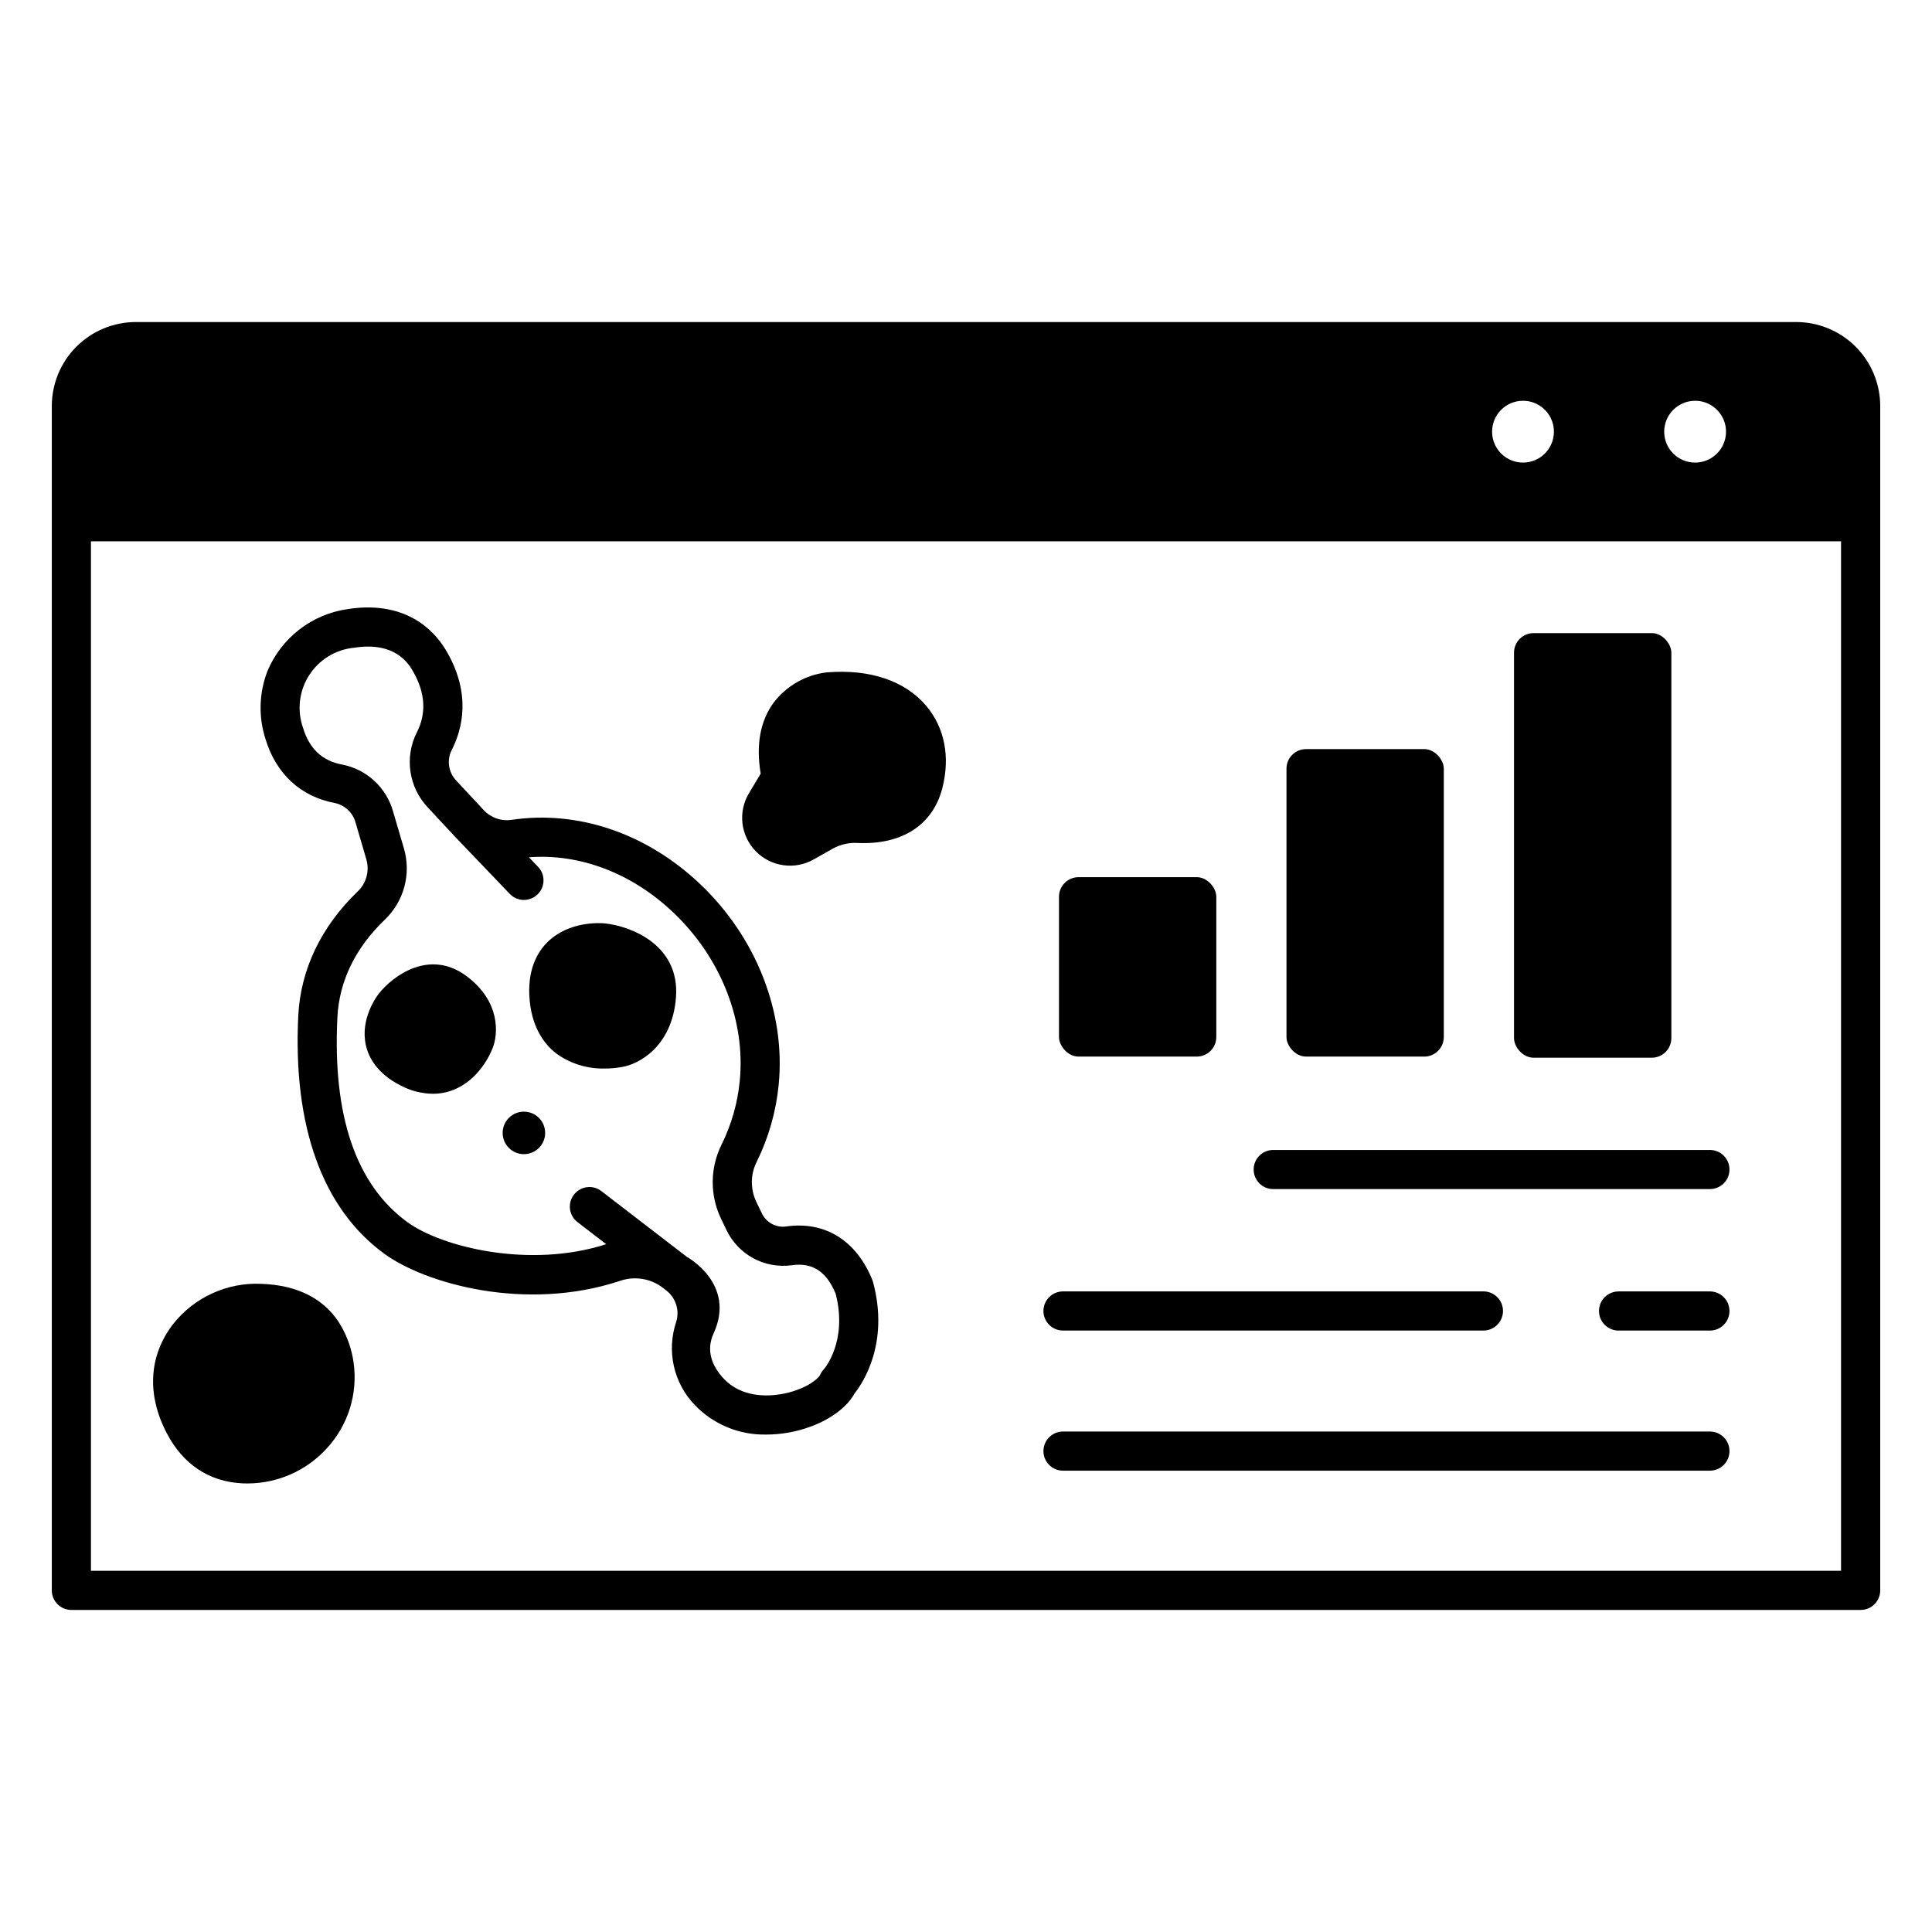
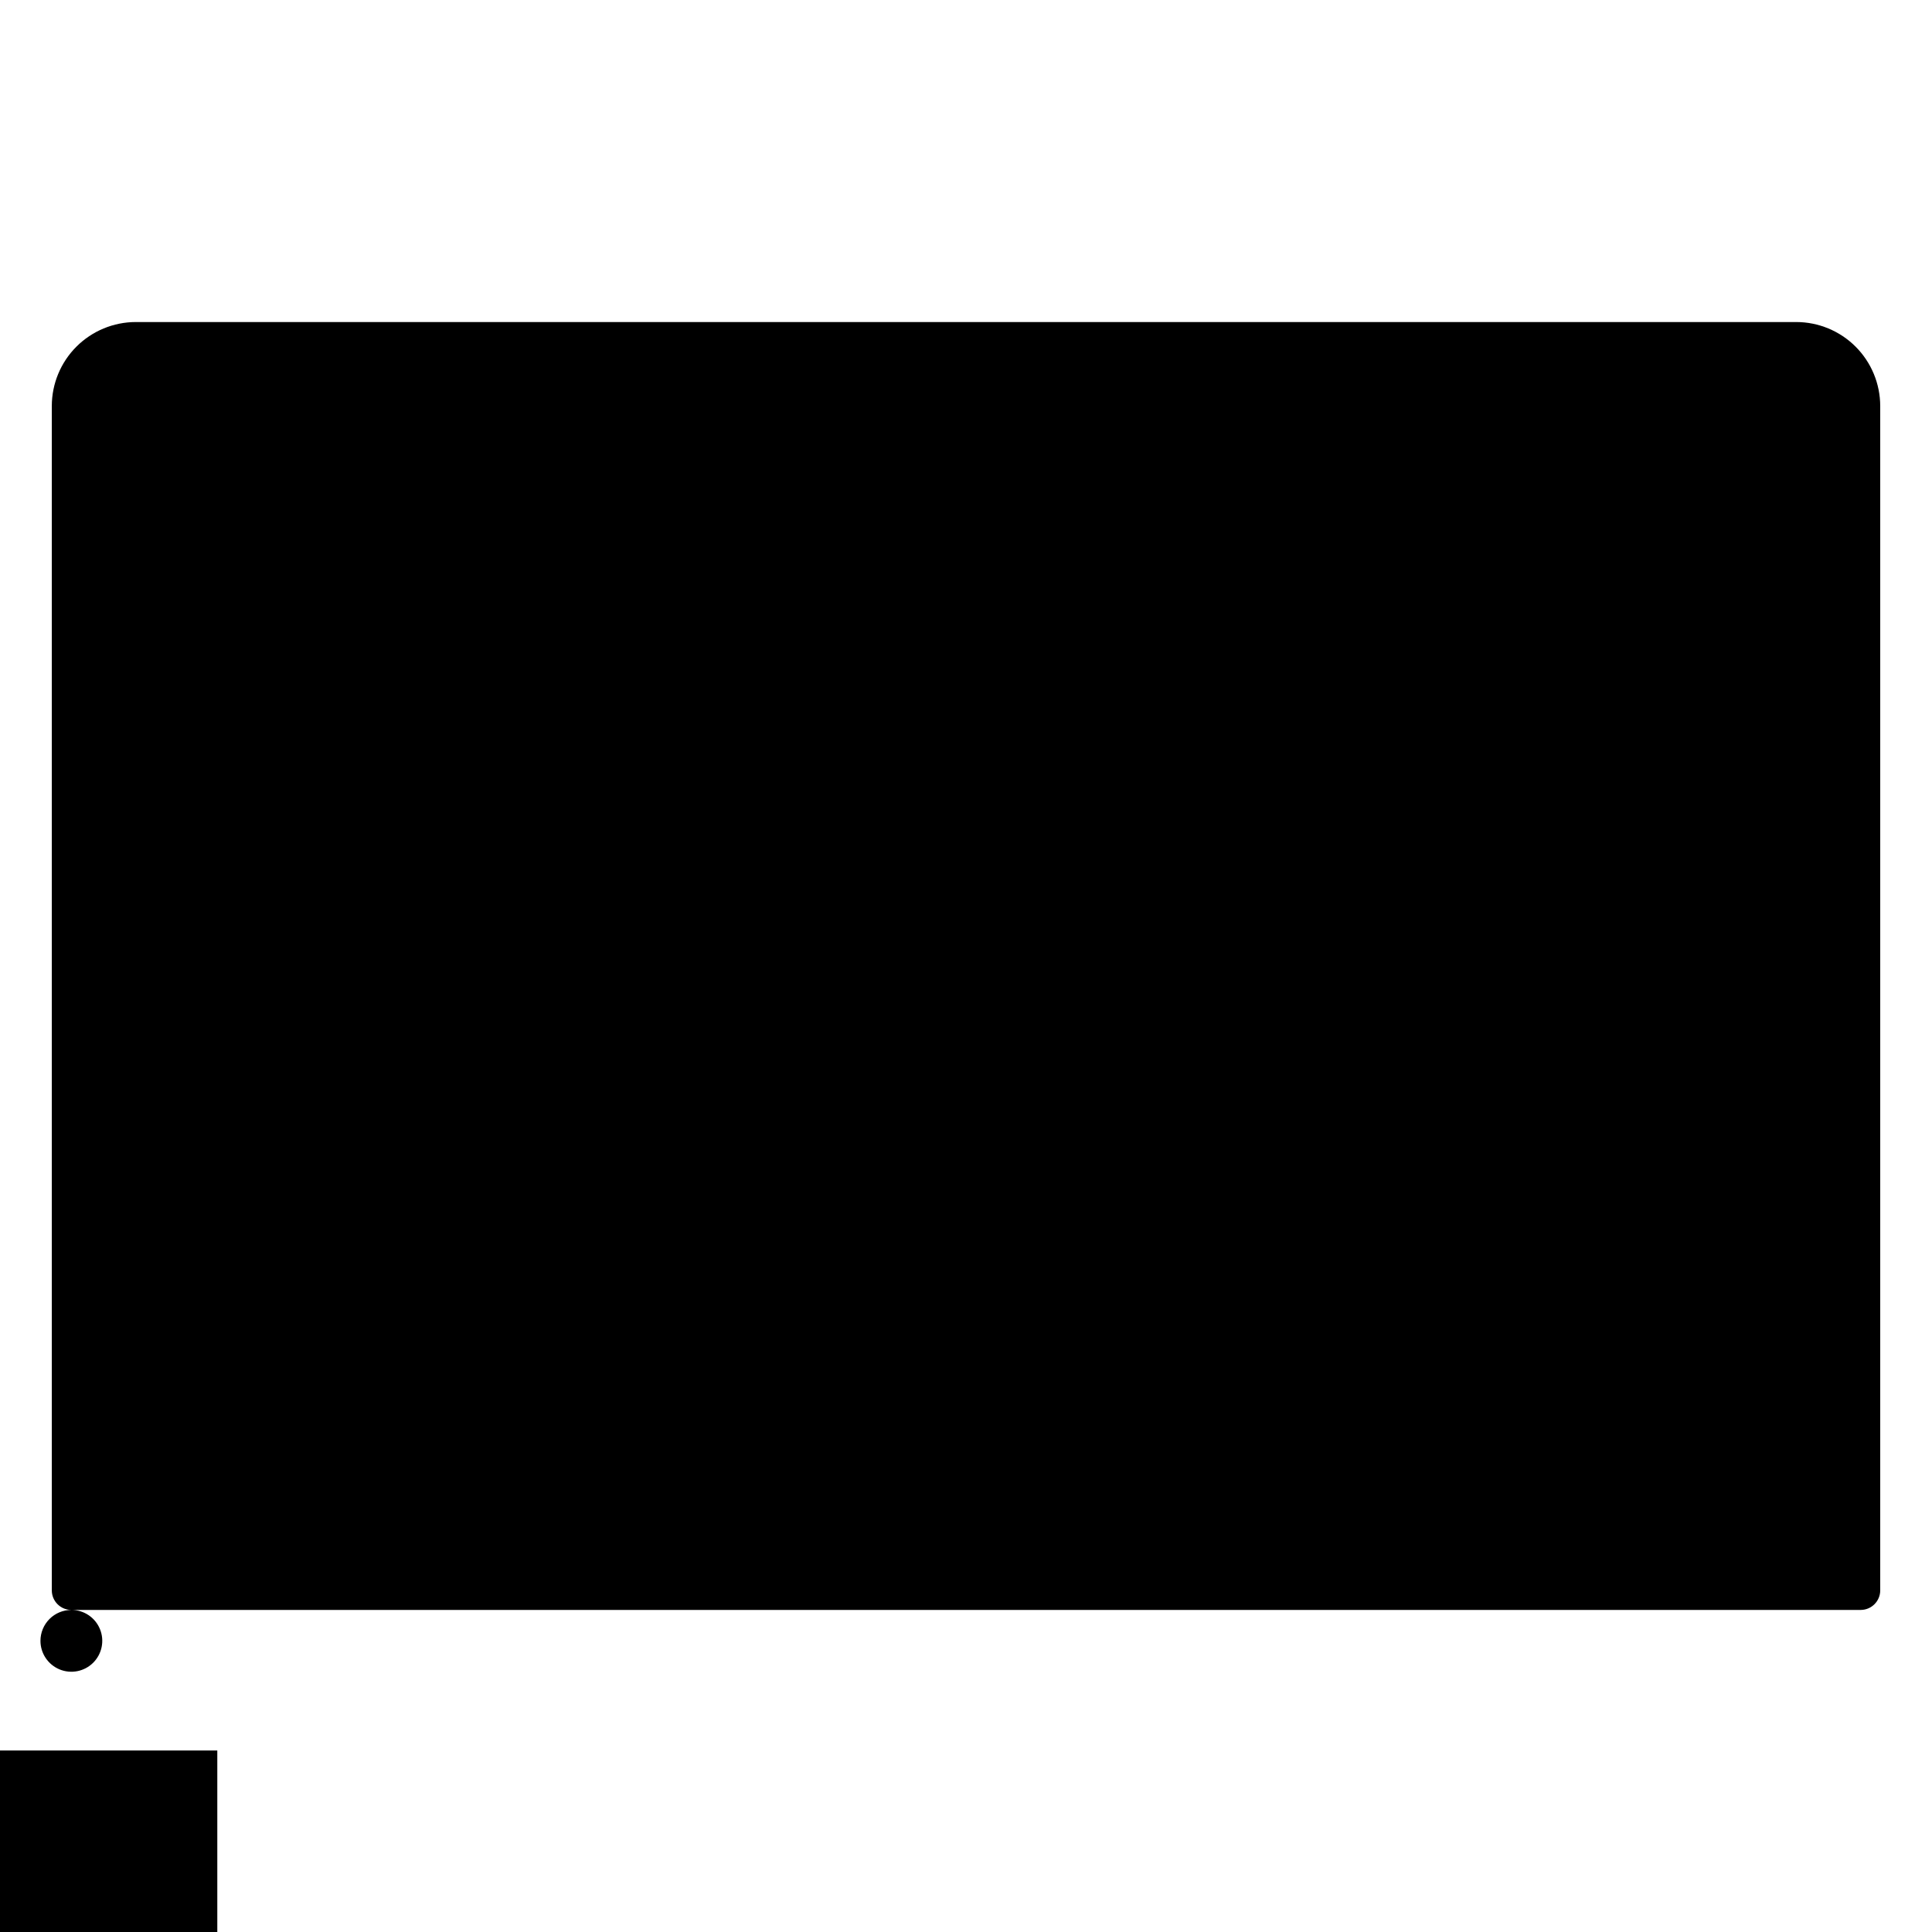
<svg xmlns="http://www.w3.org/2000/svg" fill="#000000" width="800px" height="800px" version="1.1" viewBox="144 144 512 512">
  <g>
-     <path d="m162.91 570.65h474.18c2.863 0 5.188-2.32 5.188-5.184v-313.87c-0.008-5.898-2.356-11.559-6.527-15.73-4.172-4.172-9.832-6.516-15.73-6.523h-440.04c-5.898 0.008-11.555 2.352-15.73 6.523-4.172 4.172-6.519 9.832-6.523 15.73v313.87c0 2.863 2.32 5.184 5.184 5.184zm430.31-320.44c3.312-0.004 6.301 1.992 7.57 5.055 1.266 3.059 0.566 6.582-1.777 8.926-2.34 2.34-5.863 3.043-8.926 1.773-3.059-1.27-5.055-4.254-5.055-7.566 0-2.172 0.863-4.254 2.398-5.793 1.535-1.535 3.617-2.394 5.789-2.394zm-45.613 0h0.004c3.312-0.004 6.297 1.992 7.566 5.055 1.27 3.059 0.566 6.582-1.773 8.926-2.344 2.34-5.867 3.043-8.93 1.773-3.059-1.27-5.055-4.254-5.055-7.566 0-4.523 3.664-8.188 8.184-8.188zm-379.51 37.246h463.8v272.82h-463.8z" />
+     <path d="m162.91 570.65h474.18c2.863 0 5.188-2.32 5.188-5.184v-313.87c-0.008-5.898-2.356-11.559-6.527-15.73-4.172-4.172-9.832-6.516-15.73-6.523h-440.04c-5.898 0.008-11.555 2.352-15.73 6.523-4.172 4.172-6.519 9.832-6.523 15.73v313.87c0 2.863 2.32 5.184 5.184 5.184zc3.312-0.004 6.301 1.992 7.57 5.055 1.266 3.059 0.566 6.582-1.777 8.926-2.34 2.34-5.863 3.043-8.926 1.773-3.059-1.27-5.055-4.254-5.055-7.566 0-2.172 0.863-4.254 2.398-5.793 1.535-1.535 3.617-2.394 5.789-2.394zm-45.613 0h0.004c3.312-0.004 6.297 1.992 7.566 5.055 1.27 3.059 0.566 6.582-1.773 8.926-2.344 2.34-5.867 3.043-8.93 1.773-3.059-1.27-5.055-4.254-5.055-7.566 0-4.523 3.664-8.188 8.184-8.188zm-379.51 37.246h463.8v272.82h-463.8z" />
    <path d="m375.19 483.23c-4.254-10.539-12.637-15.707-22.969-14.188v0.004c-2.664 0.316-5.231-1.121-6.352-3.559l-1.465-3.039h0.004c-1.594-3.371-1.539-7.285 0.148-10.609 3.148-6.387 5.113-13.293 5.801-20.379 1.879-19.113-5.891-38.988-20.785-53.145-14.168-13.469-32.414-19.676-50.051-17.039v-0.004c-2.731 0.395-5.481-0.578-7.352-2.609l-0.027-0.031-7.188-7.723c-2.074-2.133-2.598-5.336-1.305-8.016 2.949-5.734 5.156-14.875-1.062-25.879-5.262-9.309-14.625-13.434-26.355-11.609-9.551 1.324-17.688 7.609-21.383 16.516-2.219 5.766-2.383 12.117-0.469 17.992 2.801 9.188 9.312 15.191 18.336 16.891 2.633 0.547 4.746 2.508 5.484 5.09l2.887 9.836h-0.004c0.891 3.047 0.004 6.336-2.297 8.523-9.688 9.312-15.121 20.68-15.738 32.875-1.465 29.316 6.391 51.121 22.73 63.082 10.918 7.992 37.535 15.52 62.523 7.238 3.859-1.34 8.133-0.648 11.375 1.836l0.02 0.016 0.945 0.742c2.473 1.957 3.492 5.227 2.57 8.238-1.289 3.797-1.504 7.875-0.621 11.785 0.883 3.91 2.828 7.5 5.625 10.371 4.953 5.113 11.82 7.914 18.934 7.734 1.832-0.004 3.66-0.16 5.465-0.465 8.141-1.355 15.18-5.5 17.867-10.449 2.125-2.676 9.234-13.195 4.906-29.426l0.004 0.004c-0.059-0.207-0.125-0.406-0.203-0.605zm-12.883 23.656c-0.379 0.41-0.691 0.879-0.922 1.391-0.566 1.262-4.336 4.18-10.477 5.199-3.633 0.609-10.434 0.875-15.129-4.133-3.231-3.445-4.684-7.586-2.668-11.98 6.039-13.156-7.062-20.262-7.066-20.266l-22.621-17.402 0.004 0.004c-1.086-0.867-2.477-1.258-3.856-1.09-1.379 0.168-2.633 0.887-3.481 1.988s-1.219 2.496-1.027 3.871c0.191 1.379 0.926 2.621 2.043 3.449l7.543 5.805c-20.238 6.535-43.59 0.816-52.746-5.883-13.574-9.93-19.797-28.164-18.496-54.191 0.48-9.645 4.711-18.363 12.562-25.918h0.004c2.5-2.387 4.293-5.414 5.184-8.75 0.895-3.34 0.852-6.856-0.125-10.172l-2.887-9.836h0.004c-0.887-3.106-2.621-5.91-5.004-8.094-2.387-2.18-5.328-3.66-8.504-4.266-5.266-0.992-8.645-4.168-10.332-9.719-1.641-4.637-1.051-9.77 1.59-13.914 2.641-4.148 7.043-6.848 11.938-7.324 11.113-1.727 14.586 4.438 15.73 6.465 3.164 5.602 3.457 10.996 0.867 16.031v-0.004c-1.605 3.207-2.184 6.832-1.656 10.379 0.523 3.547 2.125 6.848 4.59 9.453l7.207 7.746 0.035 0.031 0.016 0.023 14.469 15.113h0.004c1.98 2.07 5.262 2.141 7.332 0.16 2.07-1.98 2.141-5.266 0.16-7.332l-2.422-2.531c13.484-1.039 27.277 4.188 38.266 14.637 12.594 11.969 19.176 28.648 17.605 44.613-0.562 5.844-2.184 11.539-4.781 16.809-3.106 6.18-3.18 13.449-0.195 19.688l1.461 3.039 0.004 0.004c1.516 3.172 3.996 5.785 7.086 7.461 3.09 1.676 6.633 2.332 10.121 1.871 5.508-0.809 9.234 1.578 11.719 7.516 3.231 12.617-2.922 19.801-3.148 20.059z" />
    <path d="m363.19 322.18h-0.043c-5.598 0.648-10.688 3.539-14.113 8.012-3.57 4.859-4.727 11.188-3.445 18.84l-3.082 5.137c-2.988 4.941-2.262 11.281 1.773 15.418 4.031 4.133 10.352 5.023 15.367 2.16l5.07-2.859c1.996-1.105 4.262-1.621 6.539-1.492 11.773 0.547 19.98-4.766 22.48-14.566 2.109-8.266 0.594-15.988-4.258-21.746-5.606-6.652-14.938-9.816-26.289-8.902z" />
    <path d="m234.64 495.83c-3.965-7.269-11.375-11.285-21.422-11.602-9.078-0.406-17.789 3.594-23.402 10.738-6.371 8.352-6.965 18.574-1.652 28.789 4.312 8.297 11.238 12.914 20.023 13.344 0.465 0.023 0.93 0.035 1.395 0.035v-0.004c8.051-0.004 15.723-3.418 21.109-9.398 5.633-6.148 8.199-14.496 7-22.746-0.465-3.207-1.5-6.309-3.051-9.156z" />
    <path d="m304.29 388.71h-0.02c-0.945-0.098-9.445-0.762-15.242 5.016-2.555 2.547-5.438 7.301-4.652 15.488 0.754 7.816 4.41 12.035 7.348 14.199l0.004-0.004c3.668 2.551 8.051 3.867 12.52 3.762 1.512 0.008 3.023-0.125 4.512-0.395 4.637-0.742 13.395-5.5 14.383-18.48 1.051-13.828-11.871-18.859-18.852-19.586z" />
-     <path d="m267.61 402.66c-9.758-7.25-19.473-0.094-23.246 4.703l-0.012 0.016c-0.512 0.656-4.957 6.613-3.391 13.617 0.695 3.098 2.863 7.473 9.246 10.691 2.613 1.383 5.516 2.129 8.469 2.172 1.859 0.008 3.699-0.336 5.434-1.008 6.836-2.668 9.844-9.578 10.371-10.918 1.617-3.816 2.203-12.535-6.871-19.273z" />
    <path d="m550.42 311.78h31.316c2.863 0 5.188 2.863 5.188 5.188v102.15c0 2.863-2.32 5.188-5.188 5.188h-31.316c-2.863 0-5.188-2.863-5.188-5.188v-102.15c0-2.863 2.32-5.188 5.188-5.188z" />
-     <path d="m490.12 342.52h31.316c2.863 0 5.188 2.863 5.188 5.188v71.113c0 2.863-2.32 5.188-5.188 5.188h-31.316c-2.863 0-5.188-2.863-5.188-5.188v-71.113c0-2.863 2.32-5.188 5.188-5.188z" />
    <path d="m429.83 376.46h31.316c2.863 0 5.188 2.863 5.188 5.188v37.172c0 2.863-2.32 5.188-5.188 5.188h-31.316c-2.863 0-5.188-2.863-5.188-5.188v-37.172c0-2.863 2.32-5.188 5.188-5.188z" />
    <path d="m597.14 523.37h-171.43c-2.863 0-5.188 2.32-5.188 5.188 0 2.863 2.324 5.184 5.188 5.184h171.43c2.867 0 5.188-2.32 5.188-5.184 0-2.867-2.32-5.188-5.188-5.188z" />
-     <path d="m597.14 486.24h-24.203c-2.863 0-5.188 2.324-5.188 5.188s2.324 5.188 5.188 5.188h24.207-0.004c2.867 0 5.188-2.324 5.188-5.188s-2.32-5.188-5.188-5.188z" />
    <path d="m425.71 496.61h111.41c2.867 0 5.188-2.324 5.188-5.188s-2.32-5.188-5.188-5.188h-111.41c-2.863 0-5.188 2.324-5.188 5.188s2.324 5.188 5.188 5.188z" />
-     <path d="m597.14 448.75h-115.72c-2.863 0-5.188 2.32-5.188 5.188 0 2.863 2.324 5.184 5.188 5.184h115.72c2.867 0 5.188-2.32 5.188-5.184 0-2.867-2.32-5.188-5.188-5.188z" />
-     <path d="m288.47 444.23c0 3.109-2.523 5.633-5.633 5.633s-5.629-2.523-5.629-5.633 2.519-5.629 5.629-5.629 5.633 2.519 5.633 5.629" />
  </g>
</svg>